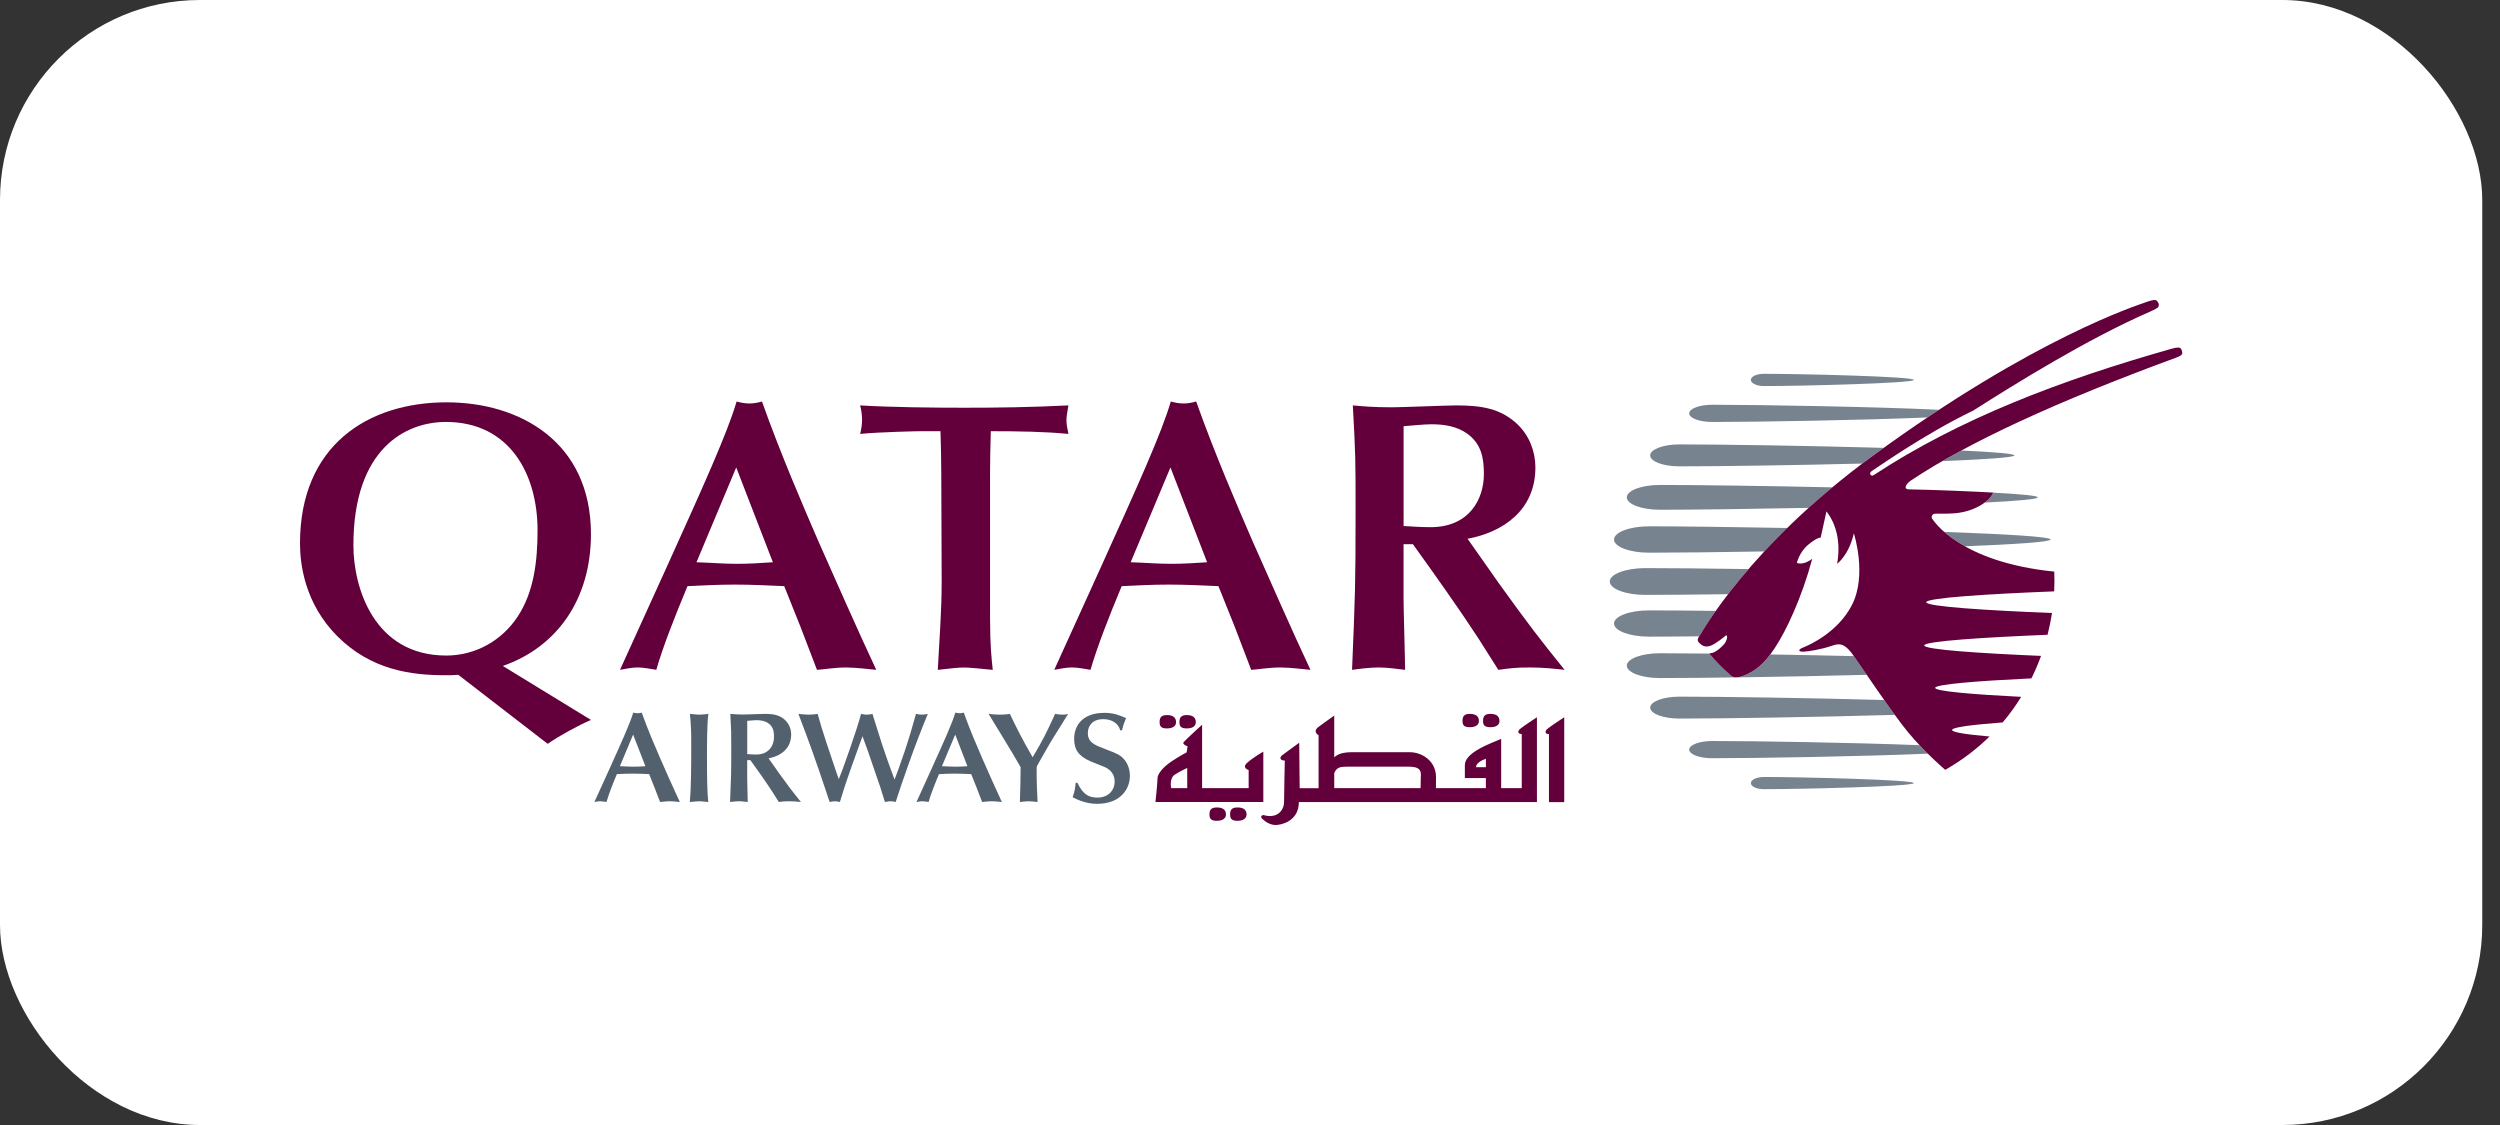
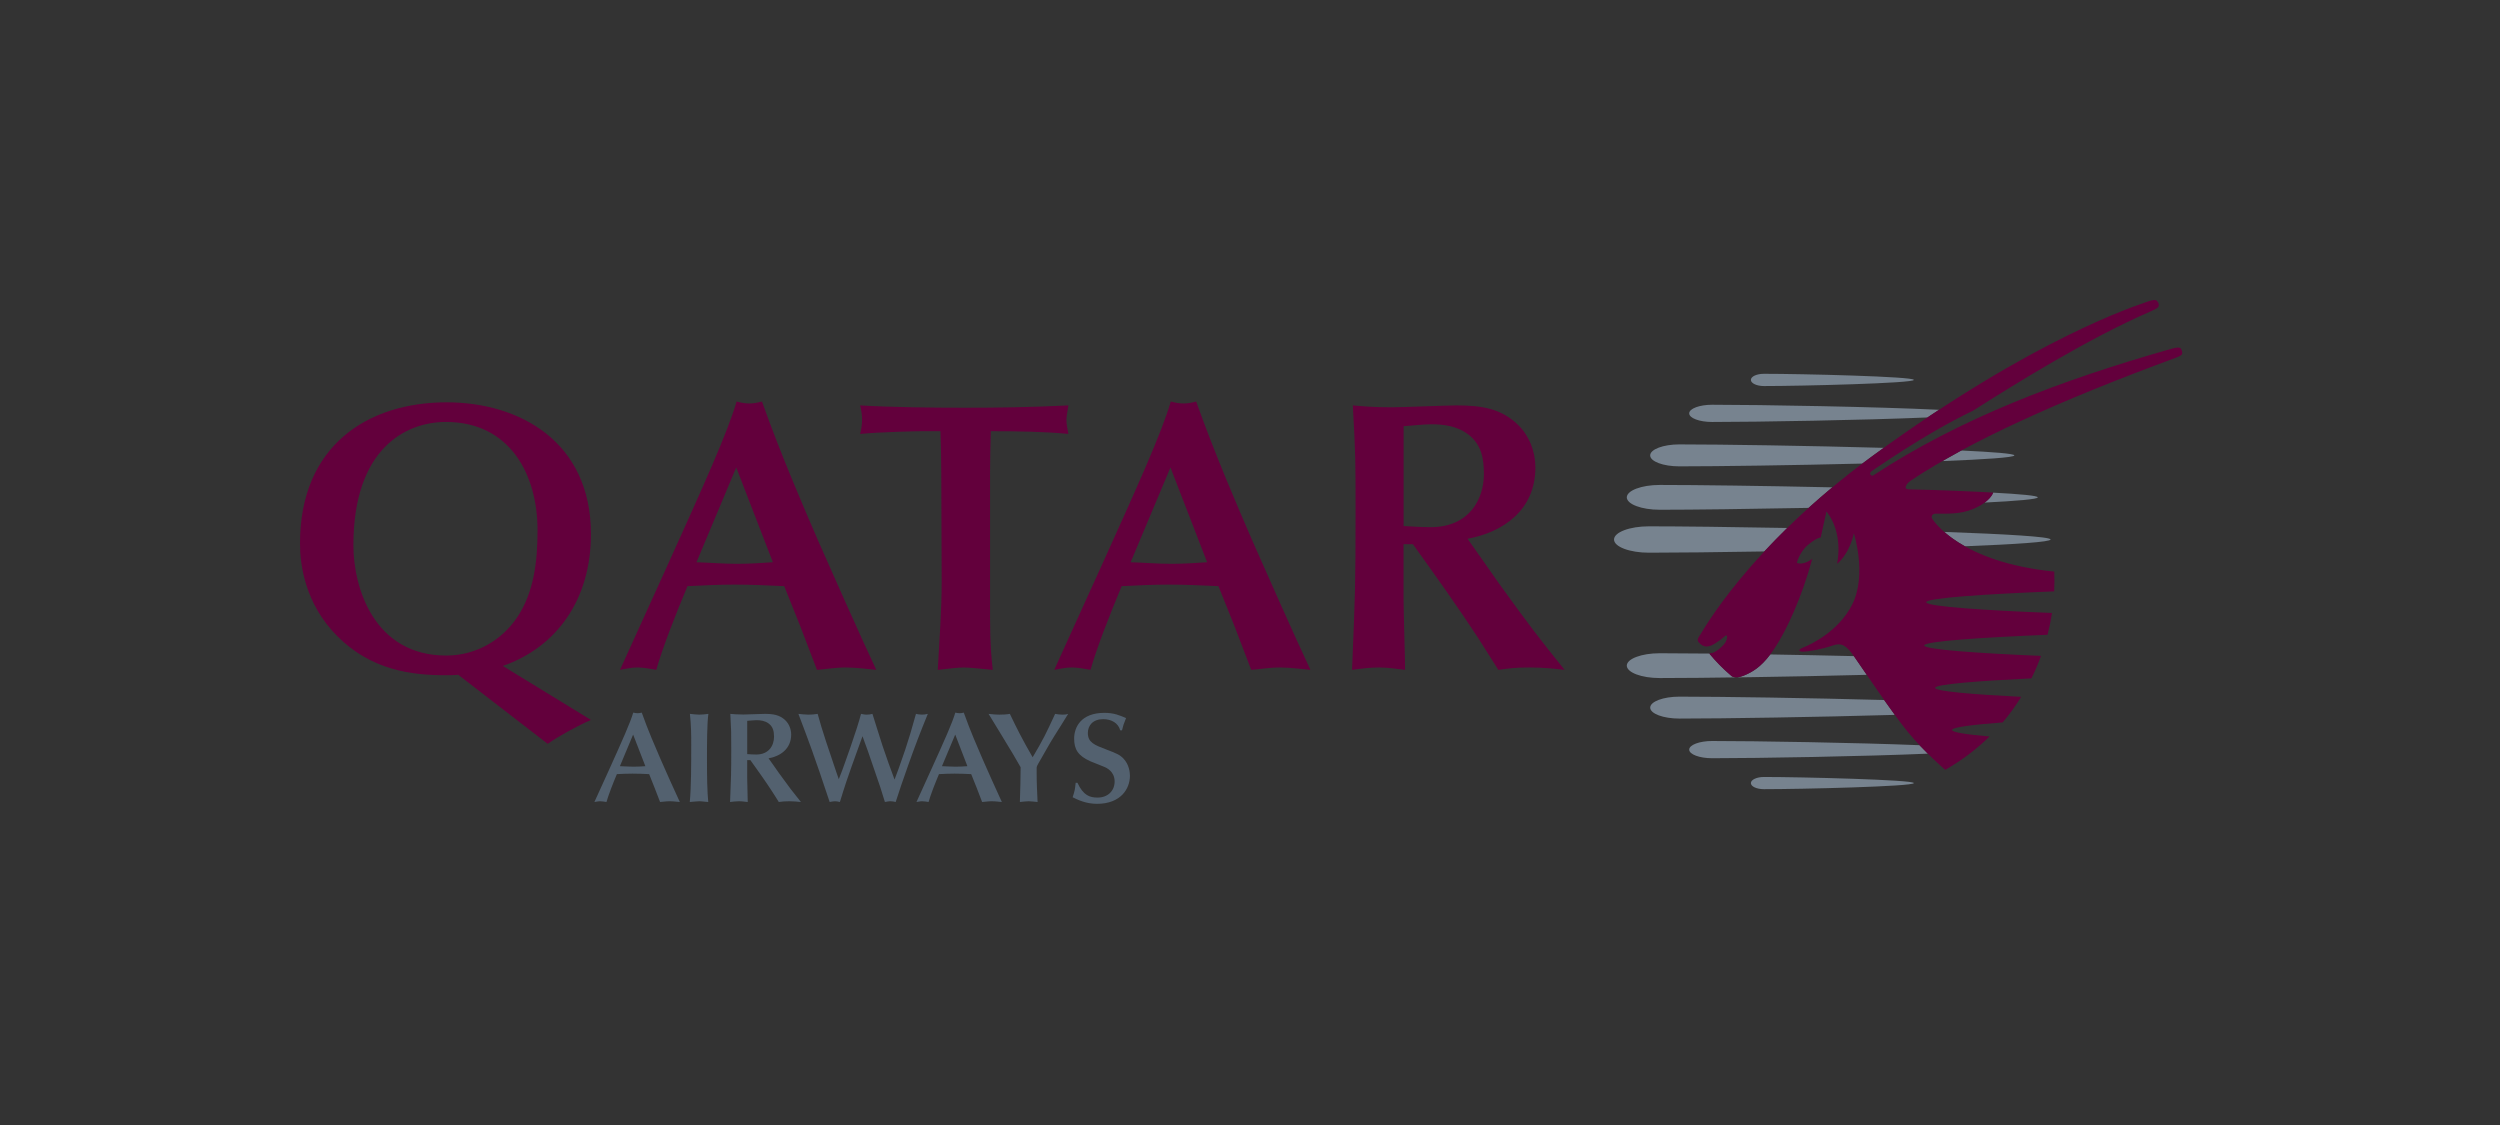
<svg xmlns="http://www.w3.org/2000/svg" width="100" height="45" viewBox="0 0 100 45" fill="none">
  <rect x="0" y="0" width="100" height="45" fill="#333333" stroke="none" />
-   <rect width="99.29" height="45" rx="8" fill="white" />
  <path fill-rule="evenodd" clip-rule="evenodd" d="M25.815 30.648C25.654 30.658 25.497 30.668 25.336 30.668C25.154 30.668 24.979 30.652 24.796 30.648L25.325 29.383L25.815 30.648ZM26.403 32.08C26.497 32.075 26.642 32.05 26.787 32.05C26.933 32.05 27.114 32.075 27.193 32.08C26.959 31.582 26.615 30.806 26.419 30.358C26.232 29.927 25.918 29.206 25.67 28.504C25.612 28.519 25.56 28.529 25.504 28.529C25.441 28.529 25.389 28.518 25.33 28.504C25.205 28.924 24.903 29.594 24.379 30.755L23.776 32.08C23.847 32.071 23.921 32.05 24.01 32.05C24.093 32.05 24.192 32.071 24.259 32.08C24.343 31.787 24.508 31.361 24.675 30.965C24.883 30.954 25.09 30.945 25.299 30.945C25.522 30.945 25.741 30.954 25.966 30.965L26.184 31.512L26.403 32.08Z" fill="#53616F" />
  <path d="M27.649 29.742C27.649 30.62 27.649 31.469 27.591 32.08C27.706 32.075 27.853 32.05 27.967 32.05C28.086 32.05 28.21 32.075 28.33 32.08C28.289 31.665 28.279 31.109 28.279 30.344C28.279 29.824 28.279 28.936 28.336 28.555C28.21 28.571 28.082 28.586 27.967 28.586C27.889 28.586 27.697 28.566 27.597 28.555C27.649 29.052 27.649 29.419 27.649 29.742Z" fill="#53616F" />
  <path fill-rule="evenodd" clip-rule="evenodd" d="M30.742 30.334C31.214 30.248 31.647 29.953 31.647 29.383C31.647 29.166 31.563 28.956 31.408 28.806C31.185 28.596 30.929 28.555 30.592 28.555C30.471 28.555 29.868 28.581 29.733 28.581C29.468 28.581 29.331 28.565 29.213 28.555C29.25 29.218 29.25 29.289 29.25 29.963C29.25 30.954 29.243 31.068 29.203 32.08C29.317 32.066 29.442 32.05 29.561 32.05C29.692 32.05 29.805 32.071 29.909 32.08C29.909 31.947 29.888 31.284 29.888 31.134V30.405H30.015C30.295 30.795 30.618 31.247 30.882 31.654C30.961 31.771 31.075 31.962 31.152 32.08C31.309 32.06 31.372 32.05 31.574 32.05C31.761 32.05 31.891 32.067 32.037 32.08C31.71 31.675 31.57 31.495 31.159 30.924C31.081 30.818 30.967 30.648 30.889 30.539L30.742 30.334ZM29.888 28.834C29.966 28.828 30.16 28.807 30.259 28.807C30.43 28.807 30.602 28.834 30.742 28.937C30.924 29.071 30.961 29.255 30.961 29.472C30.961 29.806 30.768 30.181 30.249 30.181C30.112 30.181 29.988 30.17 29.889 30.164V28.834H29.888Z" fill="#53616F" />
  <path d="M33.45 30.877C33.207 30.164 32.866 29.162 32.706 28.555C32.575 28.576 32.462 28.586 32.342 28.586C32.217 28.586 32.039 28.566 31.936 28.555C32.148 29.11 32.331 29.603 32.472 29.994C32.712 30.663 32.866 31.125 33.055 31.69L33.186 32.08C33.258 32.066 33.341 32.05 33.399 32.05C33.456 32.05 33.508 32.06 33.596 32.08C33.679 31.813 33.778 31.485 33.851 31.274C34.054 30.689 34.08 30.606 34.346 29.876L34.5 29.45C34.559 29.614 34.658 29.876 34.715 30.04C34.772 30.2 35.038 30.985 35.099 31.161C35.184 31.391 35.203 31.459 35.396 32.079C35.444 32.074 35.541 32.049 35.62 32.049C35.693 32.049 35.75 32.066 35.828 32.079C36.026 31.468 36.048 31.407 36.337 30.583C36.623 29.782 36.799 29.325 37.113 28.554C37.034 28.575 36.957 28.585 36.878 28.585C36.779 28.585 36.696 28.569 36.639 28.554C36.452 29.222 36.357 29.546 36.209 29.988C35.962 30.707 35.932 30.79 35.782 31.182C35.616 30.739 35.454 30.291 35.304 29.84C35.221 29.594 34.903 28.565 34.898 28.555C34.825 28.571 34.773 28.586 34.67 28.586C34.577 28.586 34.509 28.566 34.441 28.555C34.284 29.182 33.733 30.693 33.682 30.832L33.551 31.166L33.45 30.877Z" fill="#53616F" />
  <path fill-rule="evenodd" clip-rule="evenodd" d="M38.696 30.648C38.535 30.658 38.38 30.668 38.218 30.668C38.037 30.668 37.86 30.652 37.678 30.648L38.209 29.383L38.696 30.648ZM39.285 32.08C39.379 32.075 39.523 32.05 39.67 32.05C39.814 32.05 39.997 32.075 40.074 32.08C39.842 31.582 39.498 30.806 39.301 30.358C39.114 29.927 38.799 29.206 38.551 28.504C38.495 28.519 38.443 28.529 38.386 28.529C38.324 28.529 38.27 28.518 38.213 28.504C38.089 28.924 37.787 29.594 37.261 30.755L36.659 32.08C36.73 32.071 36.804 32.05 36.891 32.05C36.976 32.05 37.074 32.071 37.143 32.08C37.225 31.787 37.393 31.361 37.559 30.965C37.766 30.954 37.975 30.945 38.182 30.945C38.406 30.945 38.624 30.954 38.848 30.965L39.067 31.512L39.285 32.08Z" fill="#53616F" />
  <path d="M41.468 30.703C41.468 30.657 41.499 30.601 41.535 30.539C41.754 30.169 41.956 29.782 42.19 29.414C42.268 29.289 42.648 28.693 42.726 28.555C42.669 28.576 42.611 28.586 42.507 28.586C42.392 28.586 42.287 28.57 42.205 28.555C41.83 29.367 41.747 29.542 41.306 30.291C40.864 29.526 40.666 29.121 40.395 28.555C40.245 28.581 40.093 28.586 39.969 28.586C39.854 28.586 39.734 28.576 39.543 28.555C39.811 29.003 40.254 29.711 40.52 30.163L40.825 30.689C40.825 31.006 40.81 31.68 40.795 32.08C40.894 32.071 41.039 32.05 41.143 32.05C41.263 32.05 41.383 32.071 41.503 32.08C41.483 31.602 41.466 31.326 41.466 30.893V30.703" fill="#53616F" />
  <path d="M43.027 31.31C43.001 31.557 42.995 31.623 42.905 31.89C43.093 31.984 43.432 32.153 43.879 32.153C44.83 32.153 45.197 31.553 45.197 31.029C45.197 30.884 45.161 30.581 44.944 30.35C44.794 30.185 44.637 30.128 44.238 29.974C43.779 29.8 43.514 29.697 43.514 29.322C43.514 29.017 43.717 28.766 44.128 28.766C44.454 28.766 44.731 28.92 44.809 29.214H44.88C44.928 29.018 44.938 28.979 45.042 28.724C44.788 28.613 44.558 28.514 44.178 28.514C43.237 28.514 42.966 29.09 42.966 29.543C42.966 29.969 43.117 30.232 43.622 30.454C43.768 30.515 44.013 30.608 44.159 30.67C44.258 30.71 44.585 30.854 44.585 31.261C44.585 31.631 44.315 31.903 43.904 31.903C43.597 31.903 43.336 31.825 43.098 31.312H43.027" fill="#53616F" />
  <path fill-rule="evenodd" clip-rule="evenodd" d="M14.136 21.813C14.136 17.927 16.242 16.878 17.835 16.878C20.394 16.878 21.502 18.976 21.502 21.212C21.502 22.49 21.346 23.694 20.705 24.666C20.066 25.636 19.006 26.222 17.85 26.222C14.963 26.221 14.136 23.509 14.136 21.813ZM21.907 29.753C22.373 29.43 23.106 29.029 23.638 28.797L20.112 26.638C22.28 25.884 23.638 23.971 23.638 21.365C23.638 17.665 20.782 16.093 17.865 16.093C14.715 16.093 12 17.818 12 21.736C12 22.567 12.187 24.141 13.496 25.451C14.854 26.809 16.461 27.009 17.818 27.009C17.989 27.009 18.162 27.009 18.332 26.993L21.907 29.753Z" fill="#63003C" />
  <path fill-rule="evenodd" clip-rule="evenodd" d="M30.915 22.49C30.431 22.522 29.963 22.553 29.48 22.553C28.933 22.553 28.403 22.506 27.859 22.49L29.449 18.698L30.915 22.49ZM32.679 26.794C32.96 26.777 33.396 26.699 33.834 26.699C34.272 26.699 34.817 26.777 35.051 26.794C34.348 25.297 33.319 22.969 32.725 21.627C32.165 20.331 31.228 18.173 30.479 16.06C30.308 16.107 30.151 16.139 29.979 16.139C29.792 16.139 29.635 16.107 29.465 16.06C29.09 17.326 28.186 19.33 26.609 22.813L24.8 26.793C25.02 26.762 25.236 26.698 25.503 26.698C25.752 26.698 26.049 26.761 26.252 26.793C26.501 25.914 27.003 24.632 27.5 23.446C28.125 23.416 28.749 23.384 29.372 23.384C30.042 23.384 30.699 23.415 31.369 23.446L32.023 25.081L32.679 26.794Z" fill="#63003C" />
  <path d="M39.601 18.976C39.601 18.389 39.618 17.805 39.632 17.248C40.708 17.248 41.816 17.266 42.737 17.357C42.689 17.11 42.658 16.972 42.658 16.802C42.658 16.678 42.689 16.477 42.737 16.216C41.239 16.292 39.866 16.309 38.571 16.309C37.37 16.309 35.637 16.292 34.405 16.216C34.453 16.4 34.483 16.601 34.483 16.787C34.483 16.971 34.453 17.172 34.405 17.357C35.201 17.279 36.7 17.248 36.84 17.248H37.62C37.636 17.851 37.651 18.39 37.651 18.96L37.667 23.262C37.667 24.434 37.573 25.623 37.511 26.795C38.072 26.733 38.306 26.7 38.572 26.7C38.757 26.7 39.26 26.748 39.711 26.795C39.664 26.363 39.602 25.854 39.602 24.681V18.976" fill="#63003C" />
  <path fill-rule="evenodd" clip-rule="evenodd" d="M48.285 22.49C47.801 22.522 47.333 22.553 46.85 22.553C46.304 22.553 45.773 22.506 45.226 22.49L46.818 18.698L48.285 22.49ZM50.048 26.794C50.327 26.777 50.765 26.699 51.202 26.699C51.639 26.699 52.184 26.777 52.418 26.794C51.715 25.297 50.688 22.969 50.094 21.627C49.533 20.331 48.597 18.173 47.847 16.06C47.674 16.107 47.519 16.139 47.347 16.139C47.161 16.139 47.005 16.107 46.832 16.06C46.459 17.326 45.554 19.33 43.978 22.813L42.17 26.793C42.388 26.762 42.606 26.698 42.87 26.698C43.12 26.698 43.415 26.761 43.621 26.793C43.872 25.914 44.37 24.632 44.868 23.446C45.491 23.416 46.115 23.384 46.74 23.384C47.411 23.384 48.066 23.415 48.738 23.446L49.393 25.081L50.048 26.794Z" fill="#63003C" />
  <path fill-rule="evenodd" clip-rule="evenodd" d="M58.702 21.551C60.121 21.288 61.416 20.409 61.416 18.697C61.416 18.049 61.165 17.417 60.698 16.971C60.029 16.339 59.263 16.216 58.249 16.216C57.89 16.216 56.081 16.292 55.674 16.292C54.879 16.292 54.473 16.246 54.113 16.216C54.223 18.205 54.223 18.421 54.223 20.441C54.223 23.416 54.207 23.755 54.082 26.794C54.426 26.747 54.799 26.699 55.157 26.699C55.548 26.699 55.891 26.762 56.204 26.794C56.204 26.392 56.142 24.403 56.142 23.956V21.767H56.515C57.358 22.938 58.325 24.295 59.122 25.514C59.354 25.869 59.7 26.438 59.933 26.794C60.401 26.732 60.588 26.699 61.197 26.699C61.758 26.699 62.148 26.747 62.584 26.794C61.601 25.575 61.181 25.035 59.949 23.324C59.715 23 59.371 22.491 59.137 22.168L58.702 21.551ZM56.143 17.048C56.377 17.033 56.953 16.971 57.251 16.971C57.766 16.971 58.281 17.048 58.702 17.356C59.248 17.757 59.356 18.311 59.356 18.958C59.356 19.96 58.78 21.087 57.22 21.087C56.814 21.087 56.439 21.056 56.144 21.041V17.048H56.143Z" fill="#63003C" />
  <path d="M82.022 21.58C82.022 21.678 80.61 21.772 78.595 21.851C78.24 21.65 77.968 21.45 77.772 21.277C80.216 21.364 82.022 21.468 82.022 21.58Z" fill="#77838F" />
-   <path d="M80.575 18.216C80.575 18.298 79.389 18.377 77.699 18.443C77.942 18.302 78.192 18.162 78.452 18.02C79.732 18.08 80.575 18.146 80.575 18.216Z" fill="#77838F" />
-   <path d="M67.965 25.453C67.182 25.462 66.495 25.466 65.958 25.466C65.187 25.466 64.561 25.232 64.561 24.939C64.561 24.65 65.187 24.415 65.958 24.415C66.644 24.415 67.57 24.422 68.632 24.436C68.221 25.022 68.025 25.375 68.007 25.395C67.996 25.412 67.981 25.432 67.965 25.453Z" fill="#77838F" />
+   <path d="M80.575 18.216C80.575 18.298 79.389 18.377 77.699 18.443C77.942 18.302 78.192 18.162 78.452 18.02C79.732 18.08 80.575 18.146 80.575 18.216" fill="#77838F" />
  <path d="M68.387 26.158C68.648 26.466 68.894 26.726 69.226 27.009C69.226 27.009 69.35 27.185 69.73 27.033C70.115 26.879 70.442 26.666 70.812 26.178C71.889 26.195 73.033 26.219 74.157 26.245C74.251 26.377 74.438 26.652 74.67 26.993C71.534 27.074 68.131 27.122 66.388 27.122C65.661 27.122 65.072 26.899 65.072 26.625C65.072 26.353 65.66 26.13 66.388 26.13C66.918 26.13 67.601 26.134 68.386 26.143C68.384 26.15 68.387 26.158 68.387 26.158Z" fill="#77838F" />
  <path d="M67.174 28.743C66.53 28.743 66.008 28.546 66.008 28.305C66.008 28.063 66.53 27.866 67.174 27.866C68.88 27.866 72.374 27.918 75.368 28.001C75.512 28.206 75.656 28.409 75.794 28.595C72.711 28.684 68.961 28.743 67.174 28.743Z" fill="#77838F" />
  <path d="M77.116 30.146C74.602 30.256 70.281 30.329 68.484 30.329C67.978 30.329 67.568 30.174 67.568 29.985C67.568 29.795 67.979 29.64 68.484 29.64C70.203 29.64 74.235 29.706 76.781 29.808C76.896 29.929 77.009 30.043 77.116 30.146Z" fill="#77838F" />
  <path d="M70.557 31.079C72.039 31.079 76.554 31.19 76.554 31.323C76.554 31.46 72.039 31.567 70.557 31.567C70.267 31.567 70.035 31.46 70.035 31.323C70.035 31.19 70.268 31.079 70.557 31.079Z" fill="#77838F" />
  <path d="M70.574 22.058C68.709 22.089 67.034 22.108 65.958 22.108C65.187 22.108 64.561 21.871 64.561 21.581C64.561 21.29 65.187 21.053 65.958 21.053C67.209 21.053 69.264 21.078 71.492 21.119C71.16 21.442 70.854 21.756 70.574 22.058Z" fill="#77838F" />
  <path d="M79.729 19.706C80.823 19.764 81.51 19.827 81.51 19.894C81.51 19.968 80.678 20.038 79.388 20.103C79.665 19.896 79.724 19.717 79.729 19.706Z" fill="#77838F" />
  <path d="M66.388 20.39C65.661 20.39 65.072 20.167 65.072 19.894C65.072 19.622 65.66 19.398 66.388 19.398C67.877 19.398 70.581 19.434 73.292 19.494C72.96 19.771 72.644 20.045 72.346 20.315C69.966 20.361 67.705 20.39 66.388 20.39Z" fill="#77838F" />
  <path d="M74.491 18.543C71.718 18.612 68.715 18.654 67.173 18.654C66.529 18.654 66.007 18.459 66.007 18.216C66.007 17.974 66.529 17.776 67.173 17.776C68.874 17.776 72.36 17.83 75.349 17.914C75.201 18.02 75.049 18.128 74.898 18.24C74.761 18.34 74.624 18.442 74.491 18.543Z" fill="#77838F" />
  <path d="M68.484 16.879C67.978 16.879 67.568 16.725 67.568 16.535C67.568 16.344 67.979 16.19 68.484 16.19C70.39 16.19 75.147 16.272 77.561 16.392C77.407 16.492 77.254 16.595 77.097 16.698C74.581 16.806 70.275 16.879 68.484 16.879Z" fill="#77838F" />
-   <path d="M65.814 23.796C65.028 23.796 64.391 23.558 64.391 23.259C64.391 22.964 65.028 22.724 65.814 22.724C66.8 22.724 68.273 22.739 69.942 22.763C69.628 23.127 69.356 23.465 69.123 23.768C67.796 23.785 66.635 23.796 65.814 23.796Z" fill="#77838F" />
  <path d="M70.035 15.196C70.035 15.06 70.267 14.952 70.557 14.952C72.039 14.952 76.554 15.06 76.554 15.196C76.554 15.331 72.039 15.442 70.557 15.442C70.268 15.442 70.035 15.331 70.035 15.196Z" fill="#77838F" />
  <path d="M82.171 22.864C82.182 23.129 82.18 23.396 82.167 23.655C79.538 23.757 77.049 23.915 77.049 24.09C77.049 24.262 79.484 24.418 82.08 24.52C82.034 24.816 81.975 25.107 81.902 25.391C79.344 25.495 76.969 25.647 76.969 25.818C76.969 25.984 79.185 26.132 81.642 26.236C81.529 26.544 81.401 26.846 81.257 27.135C79.149 27.235 77.406 27.369 77.406 27.515C77.406 27.651 78.929 27.778 80.847 27.874C80.741 28.047 80.627 28.218 80.511 28.379C80.386 28.554 80.251 28.727 80.106 28.897C78.906 28.988 78.083 29.088 78.083 29.2C78.083 29.293 78.673 29.381 79.581 29.46C79.085 29.946 78.499 30.399 77.809 30.794C77.809 30.794 76.993 30.102 76.325 29.293C75.725 28.572 74.457 26.672 74.155 26.246C73.856 25.819 73.661 25.695 73.311 25.819C72.842 25.983 72.296 26.067 72.128 26.067C71.961 26.067 71.868 26.001 72.15 25.89C72.43 25.779 73.537 25.262 74.08 24.195C74.694 22.994 74.154 21.334 74.154 21.334C73.95 22.22 73.484 22.552 73.484 22.552C73.634 21.729 73.469 20.981 73.058 20.457L72.828 21.5C72.828 21.5 72.684 21.493 72.329 21.788C71.972 22.084 71.875 22.515 71.875 22.515C72.155 22.626 72.491 22.35 72.491 22.35C72.062 23.937 71.447 25.23 70.996 25.914C70.547 26.597 70.178 26.855 69.728 27.034C69.348 27.185 69.224 27.01 69.224 27.01C68.892 26.727 68.645 26.467 68.385 26.159C68.385 26.159 68.365 26.123 68.434 26.125C68.62 26.127 68.949 25.814 69.022 25.685C69.104 25.537 69.095 25.423 69.053 25.416C69.014 25.408 68.943 25.526 68.586 25.749C68.23 25.971 68.068 25.816 67.95 25.693C67.858 25.595 67.947 25.473 68.006 25.396C68.06 25.329 69.934 21.872 74.898 18.241C81.402 13.481 85.554 12.197 85.791 12.104C85.949 12.042 86.206 11.961 86.263 12.021C86.329 12.087 86.36 12.14 86.351 12.218C86.343 12.295 86.3 12.335 86.001 12.466C83.504 13.553 80.59 15.365 78.934 16.42C76.898 17.401 74.954 18.8 74.882 18.834C74.726 18.93 74.841 19.069 74.937 19.012C78.375 16.751 82.409 15.212 86.863 13.95C87.076 13.888 87.193 13.888 87.228 13.937C87.267 13.988 87.284 14.046 87.29 14.111C87.296 14.192 87.229 14.235 87.046 14.306C82.26 16.063 78.732 17.694 76.463 19.203C76.463 19.203 76.227 19.343 76.225 19.506C76.224 19.567 76.352 19.574 76.352 19.574C77.489 19.595 79.006 19.662 79.728 19.703C79.728 19.703 79.625 20.065 78.933 20.356C78.399 20.579 77.906 20.543 77.416 20.548C77.306 20.545 77.215 20.654 77.302 20.77C77.347 20.828 78.388 22.484 82.171 22.864Z" fill="#63003C" />
-   <path d="M47.489 31.526H46.848C46.848 31.526 46.76 31.136 46.992 30.985C47.226 30.834 47.489 30.719 47.489 30.719V31.526ZM50.532 30.066C50.532 30.066 50.141 30.288 49.895 30.504C49.649 30.719 49.946 30.801 49.946 30.801V31.526H48.084V28.989C48.084 28.989 47.407 29.606 47.343 29.688C47.278 29.776 47.504 29.855 47.504 29.855L47.466 30.094C47.466 30.094 47.196 30.233 46.867 30.453C46.541 30.669 46.3 30.945 46.3 31.136C46.3 31.327 46.218 32.081 46.218 32.081H50.533V30.066H50.532ZM46.68 29.137C46.892 29.137 47.042 29.055 47.042 28.888C47.042 28.72 46.94 28.603 46.68 28.603C46.446 28.603 46.384 28.704 46.384 28.888C46.385 29.073 46.464 29.137 46.68 29.137ZM47.473 29.137C47.688 29.137 47.832 29.055 47.832 28.888C47.832 28.72 47.734 28.603 47.473 28.603C47.238 28.603 47.177 28.704 47.177 28.888C47.177 29.073 47.258 29.137 47.473 29.137ZM48.674 32.298C48.443 32.298 48.378 32.398 48.378 32.581C48.378 32.764 48.461 32.832 48.674 32.832C48.887 32.832 49.038 32.749 49.038 32.581C49.038 32.413 48.94 32.298 48.674 32.298ZM49.499 32.298C49.267 32.298 49.203 32.398 49.203 32.581C49.203 32.764 49.287 32.832 49.499 32.832C49.715 32.832 49.862 32.749 49.862 32.581C49.862 32.413 49.764 32.298 49.499 32.298ZM58.794 29.088C59.008 29.088 59.157 29.007 59.157 28.839C59.157 28.673 59.058 28.555 58.794 28.555C58.563 28.555 58.5 28.655 58.5 28.839C58.5 29.025 58.581 29.088 58.794 29.088ZM59.618 29.088C59.83 29.088 59.979 29.007 59.979 28.839C59.979 28.673 59.879 28.555 59.618 28.555C59.384 28.555 59.321 28.655 59.321 28.839C59.322 29.025 59.403 29.088 59.618 29.088ZM61.892 29.158C61.777 29.257 61.811 29.377 61.958 29.359V32.085H62.569V28.691C62.569 28.691 62.006 29.057 61.892 29.158ZM59.436 30.687H59.042C59.042 30.471 59.436 30.352 59.436 30.352V30.687ZM56.831 31.136C56.831 31.235 56.827 31.396 56.823 31.526H53.37V30.925C53.46 30.695 53.613 30.668 53.849 30.668H56.371C56.916 30.668 56.831 30.95 56.831 31.136ZM60.87 29.357V31.526H60.047V29.557C60.047 29.557 59.879 29.62 59.649 29.721C59.421 29.822 58.594 30.154 58.594 30.603V31.122H59.435V31.526H57.437C57.44 31.431 57.441 31.291 57.441 31.087C57.441 30.439 56.884 30.088 56.387 30.088H54.078C53.674 30.088 53.479 30.185 53.369 30.295V28.625C53.369 28.625 53.009 28.875 52.743 29.074C52.479 29.273 52.743 29.408 52.743 29.408V31.527H51.987L51.969 29.709C51.969 29.709 51.444 30.089 51.293 30.205C51.145 30.32 51.228 30.423 51.392 30.423C51.392 30.423 51.362 31.767 51.362 32.083C51.362 32.402 51.097 32.766 50.535 32.601C50.535 32.601 50.356 32.634 50.505 32.767C50.652 32.9 50.831 33 51.029 33C51.228 33 51.954 32.864 51.954 32.083H61.477V28.691C61.477 28.691 60.917 29.057 60.802 29.158C60.687 29.254 60.72 29.373 60.87 29.357Z" fill="#63003C" />
</svg>